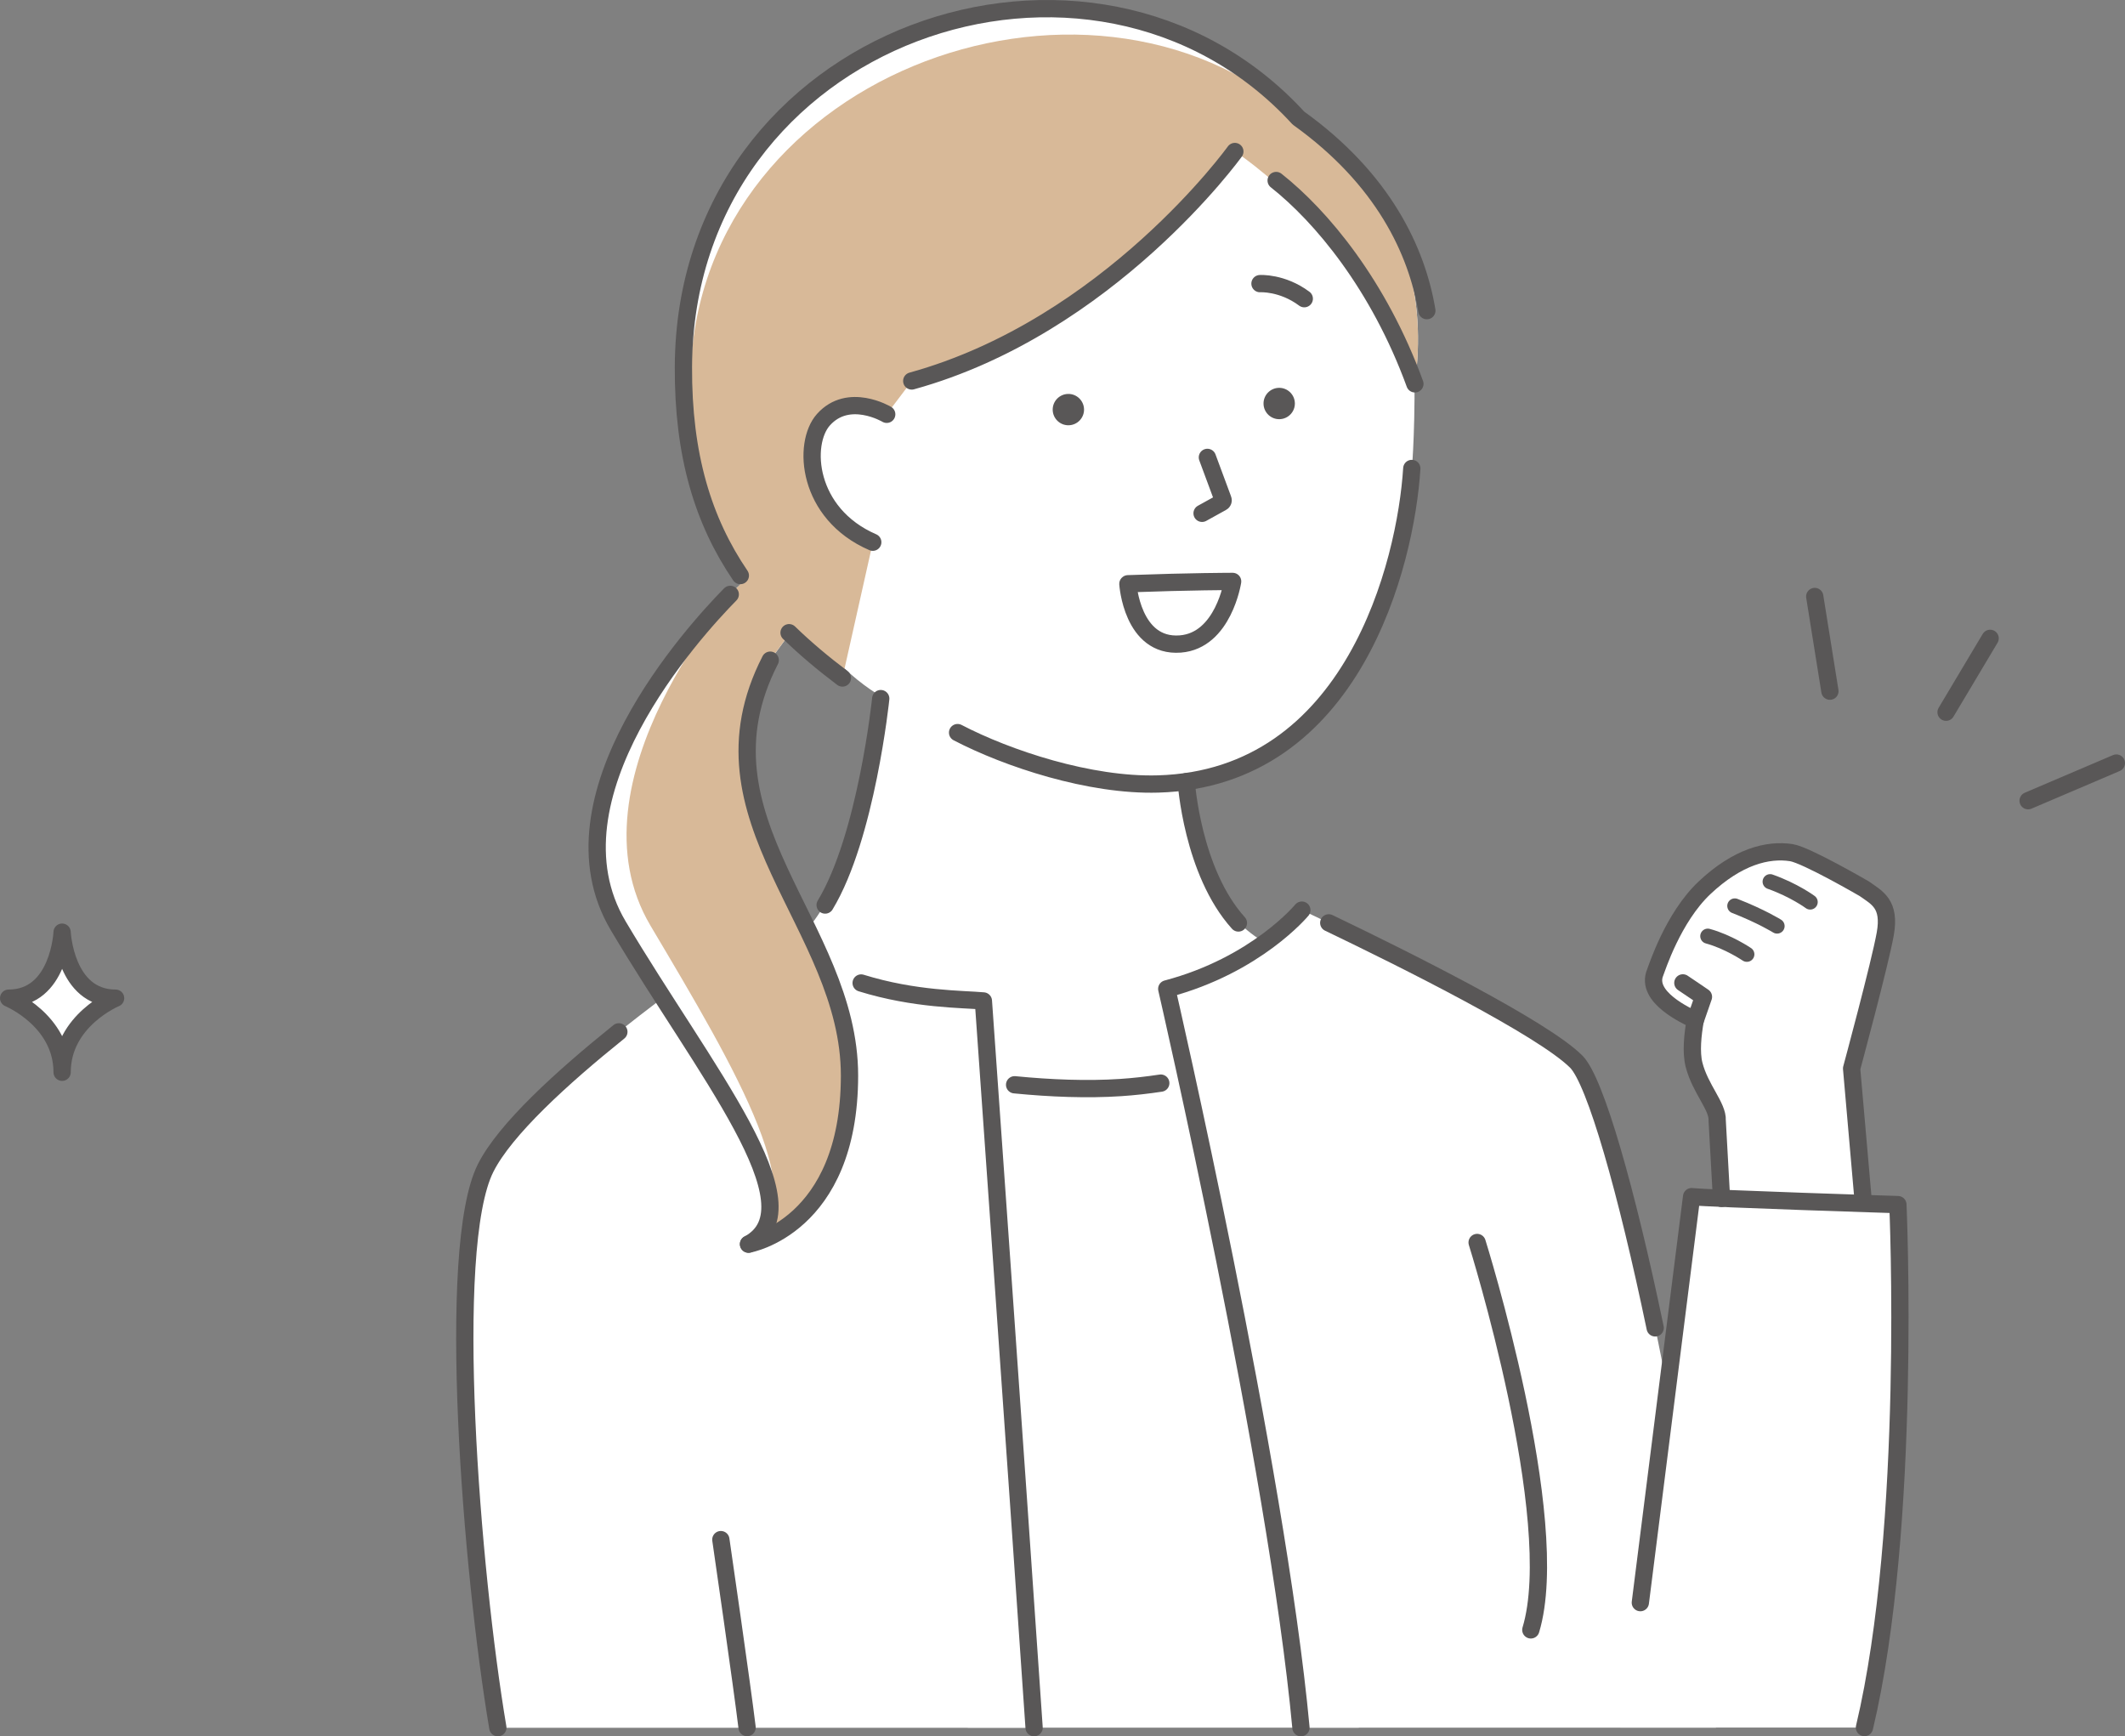
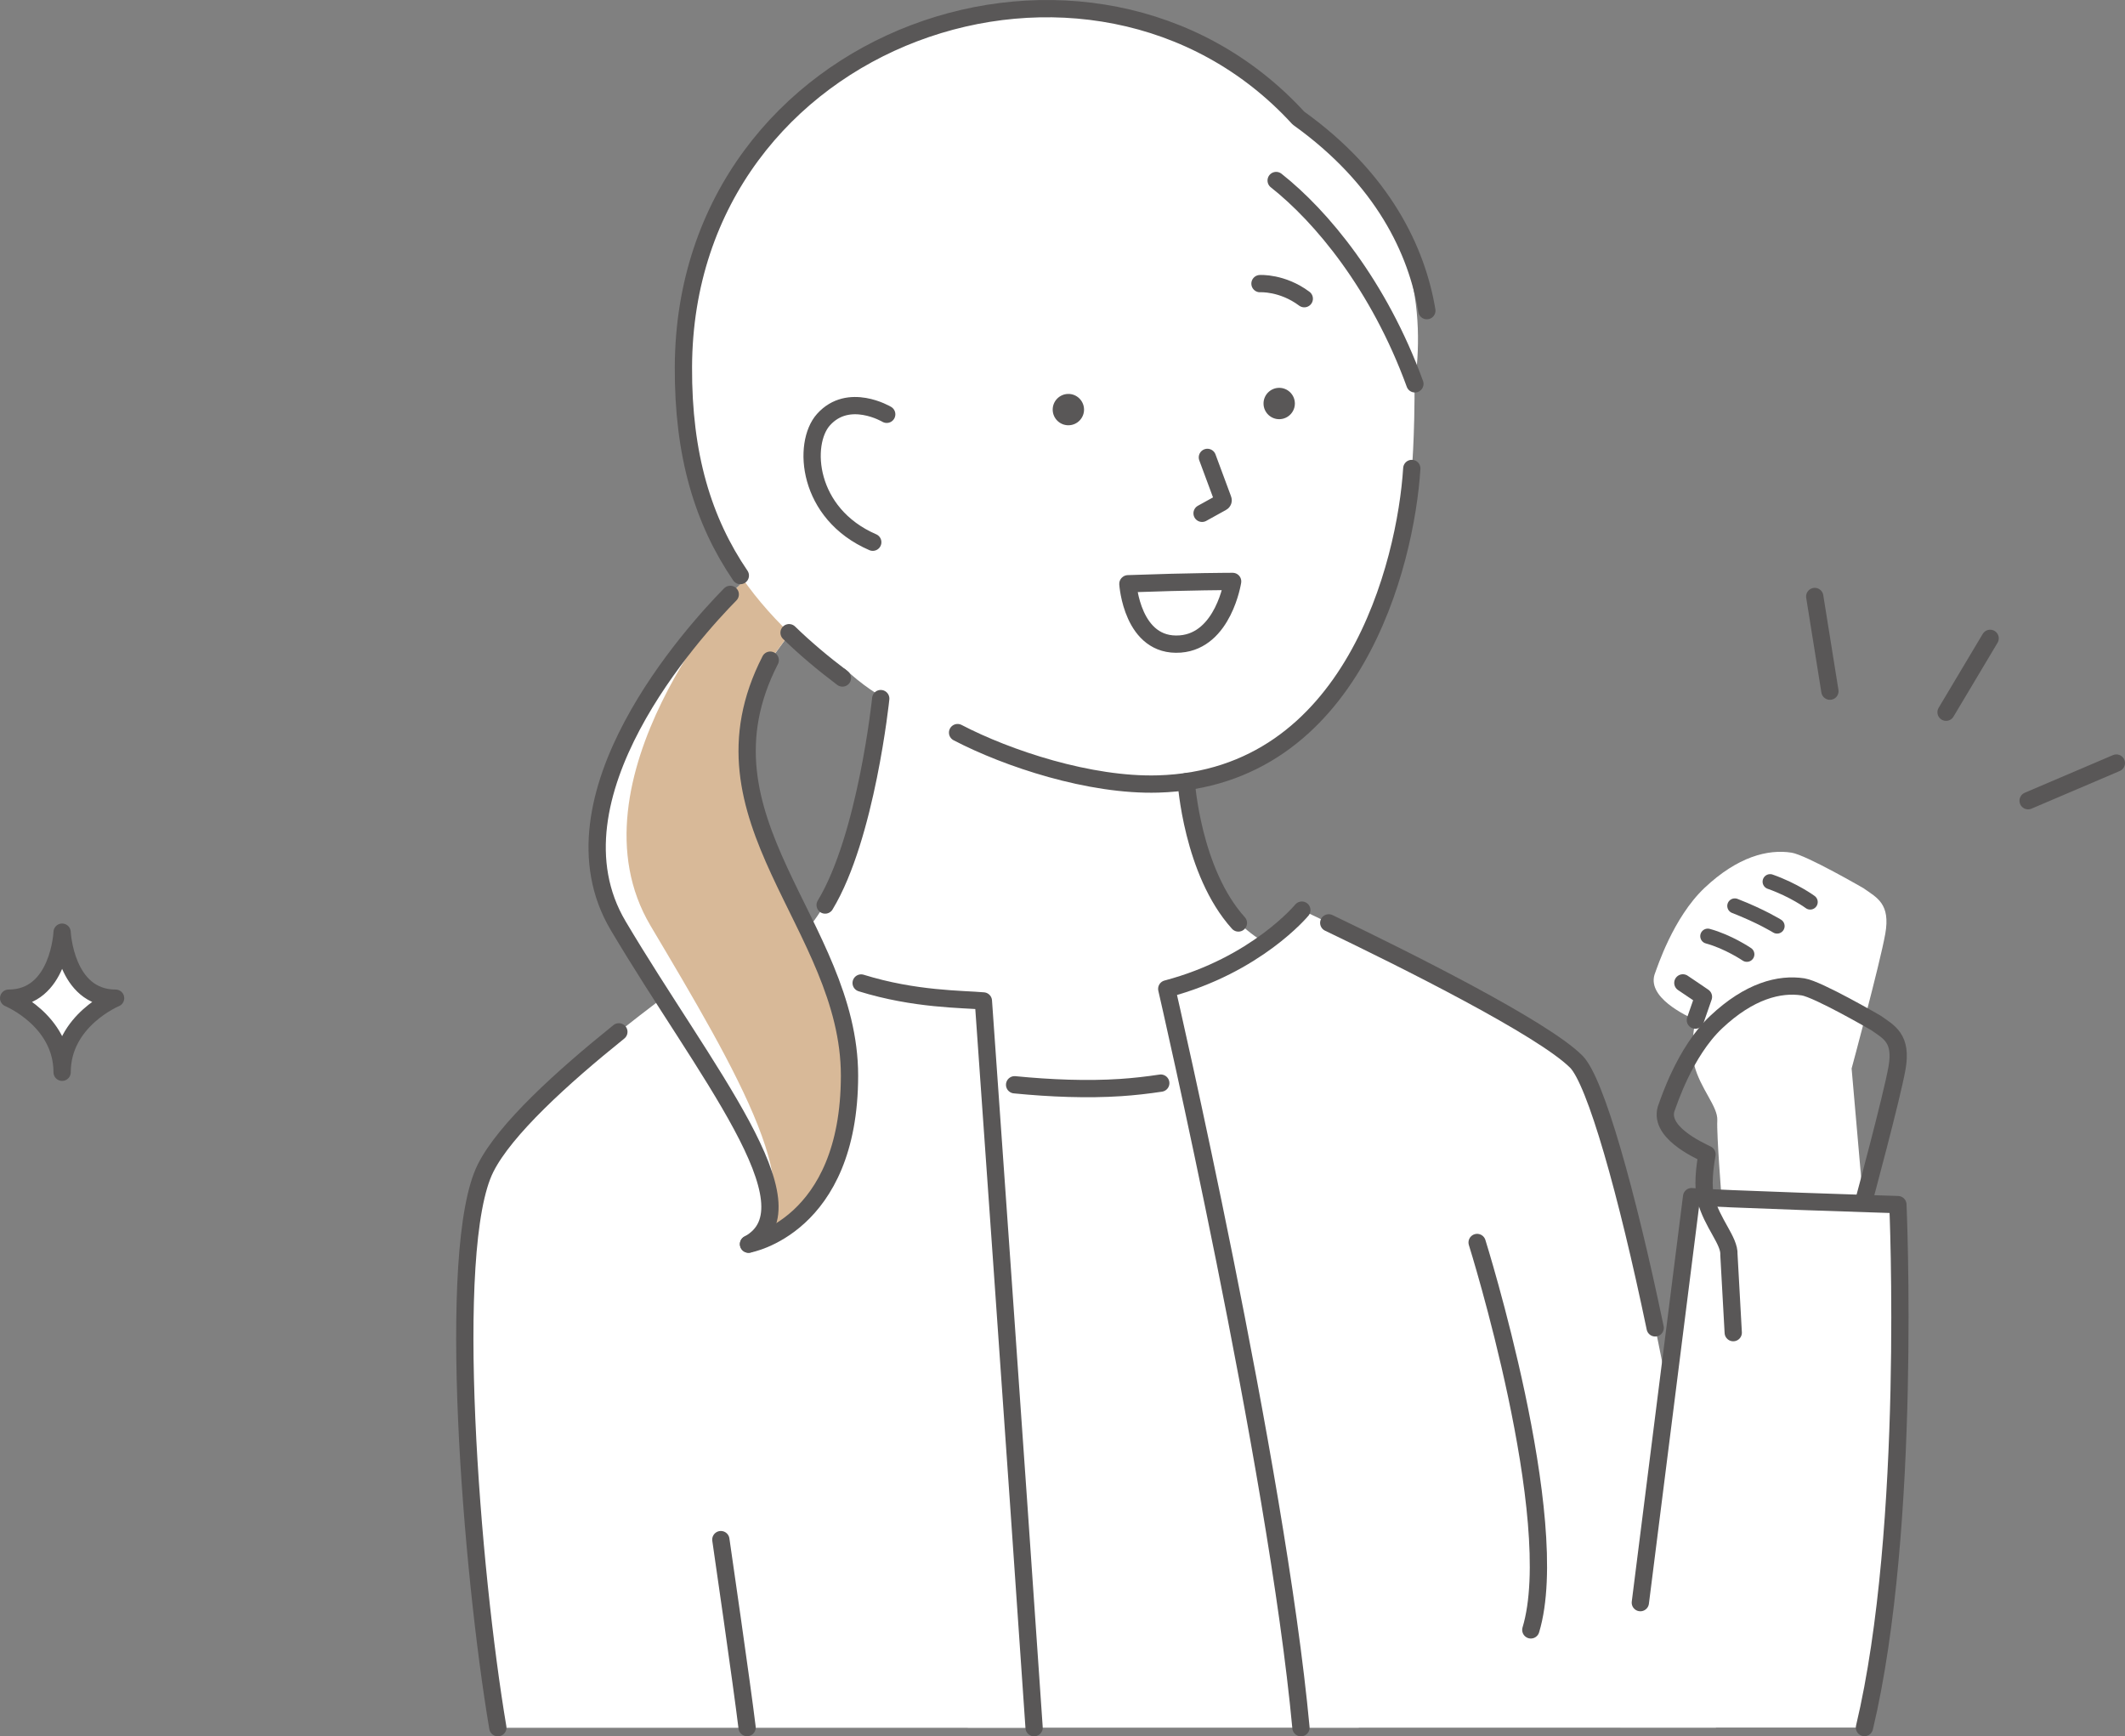
<svg xmlns="http://www.w3.org/2000/svg" id="_レイヤー_2" viewBox="0 0 191.91 156.78">
  <rect x="0" y="0" width="191.91" height="156.78" fill="#808080" stroke="none" />
  <defs>
    <style>.cls-1{fill:#595757;}.cls-2{stroke-width:1.36px;}.cls-2,.cls-3{fill:none;}.cls-2,.cls-3,.cls-4{stroke:#595757;stroke-linecap:round;stroke-linejoin:round;}.cls-3,.cls-4{stroke-width:1.56px;}.cls-5,.cls-4{fill:#fff;}.cls-6{fill:#d8b998;}</style>
  </defs>
  <g id="_レイヤー_2-2">
    <path class="cls-5" d="M93.39,156c-1.59-23.42-4.58-65.62-4.58-65.62-3.01-.28-12.34.05-20.15-6.56,0,0-20.87,13.86-24.8,21.65-3.65,7.24-1.28,36.45,1.1,50.54h48.43Z" />
    <path class="cls-5" d="M110.87,9.95c-11.8-5.53-29.67-1.15-37.11,9.37s-5.41,26.04-2.2,34.13c2.72,6.85,8.43,9.65,8.43,9.65,0,0-2.44,17.83-8.49,22.09l31.89,28.54s12.25-23.66,14.52-27.36c-10.59-1.72-10.77-15.78-10.77-15.78,15.53-2.21,19.85-20.13,20.37-28.28,0,0,.37-4.22.19-10.78-.19-6.83-5.01-16.05-16.82-21.58Z" />
    <path class="cls-5" d="M66.61,53.01s-18.55,17.49-10.78,30.58c7.77,13.09,18.03,25.37,11.77,28.75,0,0,9.11-1.55,9.12-15.21,0-13.66-14.53-23.16-7.16-37.52l2.46-3.37c-1.04-1.81-1.94-3.78-2.76-5.88l-2.64,2.65Z" />
    <path class="cls-5" d="M87.39,156h35.32c-.13-12.99-12.34-59.35-12.34-59.35-2.87.75-5.99,1.34-9.15,1.56-4.9.33-10.59-.23-15.58-1.02l1.76,58.81Z" />
    <path class="cls-6" d="M66.61,53.01s-15.63,17.49-7.86,30.58c7.77,13.09,15.11,25.36,8.85,28.74,0,0,9.11-1.55,9.12-15.21,0-13.66-14.53-23.16-7.16-37.52l2.46-3.37c-1.04-1.81-1.94-3.78-2.76-5.88l-2.64,2.65Z" />
    <path class="cls-3" d="M65.95,53.67c-3.24,3.29-17,18.33-10.12,29.92,7.77,13.09,18.03,25.37,11.77,28.75" />
    <path class="cls-1" d="M114.11,36.47c.02.78.67,1.4,1.45,1.38.78-.02,1.4-.67,1.38-1.45-.02-.78-.67-1.4-1.45-1.38-.78.02-1.4.67-1.38,1.45Z" />
    <path class="cls-1" d="M95.07,37.02c.02.78.67,1.4,1.45,1.38.78-.02,1.4-.67,1.38-1.45-.02-.78-.67-1.4-1.45-1.38-.78.02-1.4.67-1.38,1.45Z" />
    <path class="cls-3" d="M109.04,41.3l1.41,3.8c.04.1,0,.21-.1.26l-1.79.99" />
    <path class="cls-3" d="M113.79,25.61s2-.13,4,1.36" />
    <path class="cls-5" d="M78.83,48.96l-2.75,12.26c-9.05-6.85-14.42-14.46-14.36-28.11.13-30.14,36.98-42.72,55.54-22.46,11.27,8.07,11.28,18.32,10.52,24-5.01-13.74-16.25-20.98-16.25-20.98,0,0-11.37,15.8-29.18,20.72l-2.27,3s-3.44-2.05-5.71.48c-1.93,2.15-1.51,8.49,4.45,11.07Z" />
    <path class="cls-5" d="M117.57,82.18s-4.1,4.97-12.2,7.11c0,0,9.92,42.99,12.12,66.71h37.48c-1.79-22.31-9.23-56.76-12.61-60.13-3.43-3.41-18.79-10.87-24.78-13.69Z" />
-     <path class="cls-6" d="M78.83,48.96l-2.75,12.26c-9.05-6.85-13.56-12.6-13.72-26.24-.31-27.94,35.72-41.35,54.9-24.32,11.27,8.07,11.28,18.32,10.52,24-5.01-13.74-16.25-20.98-16.25-20.98,0,0-11.37,15.8-29.18,20.72l-2.27,3s-3.44-2.05-5.71.48c-1.93,2.15-1.51,8.49,4.45,11.07Z" />
    <path class="cls-3" d="M133.4,112.19s7.86,25.02,4.85,34.98" />
    <path class="cls-3" d="M66.86,51.97c-3.35-4.92-5.18-10.85-5.14-18.85.13-30.14,36.98-42.72,55.54-22.46,7.69,5.51,10.7,12.01,11.6,17.39" />
    <path class="cls-3" d="M71.26,57.13c1.46,1.42,3.07,2.77,4.82,4.09" />
    <path class="cls-3" d="M80.08,37.41s-3.44-2.05-5.71.48c-1.93,2.15-1.51,8.49,4.45,11.07" />
-     <path class="cls-3" d="M111.52,13.68s-11.37,15.8-29.18,20.72" />
    <path class="cls-3" d="M127.78,34.66c-3.26-8.93-8.45-15.14-12.53-18.36" />
    <path class="cls-3" d="M79.54,63.08s-1.29,12.48-5.02,18.64" />
    <path class="cls-3" d="M86.48,66.15c4.49,2.34,11.94,4.82,18.11,4.64,17.61-.51,22.37-19.92,22.91-28.49" />
    <path class="cls-3" d="M101.87,52.71c5.76-.21,9.45-.21,9.45-.21,0,0-.82,5.35-4.73,5.65-4.36.33-4.73-5.43-4.73-5.43Z" />
    <path class="cls-3" d="M107.13,70.58s.53,8.13,4.71,12.76" />
    <path class="cls-3" d="M67.6,112.34s9.11-1.55,9.12-15.21c0-13.66-14.53-23.16-7.16-37.52" />
    <path class="cls-5" d="M148.14,144.71l4.63-36.66c1.86.19,18.63.72,18.63.72,0,0,1.3,29.06-3.02,47.22h-22.04l1.8-11.28Z" />
    <path class="cls-3" d="M117.57,82.18s-4.1,4.97-12.2,7.11c0,0,9.92,42.99,12.12,66.71" />
    <path class="cls-3" d="M149.48,119.9c-2.57-12.32-5.39-22.3-7.13-24.04-3.03-3.02-15.39-9.19-22.35-12.53" />
    <path class="cls-3" d="M55.89,93.17c-5.14,4.13-10.28,8.81-12.03,12.29-3.65,7.24-1.28,36.45,1.1,50.54" />
    <path class="cls-5" d="M168.36,80.24s-5.23-3.04-6.57-3.25c-2.13-.33-4.86.36-7.85,3.18-2.85,2.69-4.3,7.27-4.45,7.64-.93,2.23,2.84,3.91,3.62,4.3-.23,1.29-.4,2.9-.11,4.03.56,2.19,2.16,3.77,2.09,5.03-.07,1.26.39,7.04.39,7.04l12.8.39-1.06-12.12s2.56-9.46,3.04-12.16c.48-2.7-.73-3.25-1.91-4.08Z" />
    <path class="cls-2" d="M163.48,81.45s-1.46-1.08-3.62-1.84" />
    <path class="cls-2" d="M160.49,83.62s-1.47-.91-3.82-1.82" />
    <path class="cls-2" d="M157.76,86.17s-1.68-1.14-3.53-1.64" />
    <path class="cls-3" d="M153.11,92.11l.73-2.1s-.93-.64-1.86-1.26" />
-     <path class="cls-3" d="M168.28,108.6l-1.06-12.12s2.56-9.46,3.04-12.16c.48-2.7-.73-3.25-1.91-4.08,0,0-5.23-3.04-6.57-3.25-2.13-.33-4.86.36-7.85,3.18-2.85,2.69-4.3,7.27-4.45,7.64-.93,2.23,2.84,3.91,3.62,4.3-.23,1.29-.4,2.9-.11,4.03.56,2.19,2.16,3.77,2.09,5.03l.39,7.04" />
+     <path class="cls-3" d="M168.28,108.6s2.56-9.46,3.04-12.16c.48-2.7-.73-3.25-1.91-4.08,0,0-5.23-3.04-6.57-3.25-2.13-.33-4.86.36-7.85,3.18-2.85,2.69-4.3,7.27-4.45,7.64-.93,2.23,2.84,3.91,3.62,4.3-.23,1.29-.4,2.9-.11,4.03.56,2.19,2.16,3.77,2.09,5.03l.39,7.04" />
    <path class="cls-3" d="M148.14,144.71l4.63-36.66c1.86.19,18.63.72,18.63.72,0,0,1.3,29.06-3.02,47.22" />
    <path class="cls-3" d="M93.39,156c-1.59-23.42-4.58-65.62-4.58-65.62-1.87-.17-6.18-.11-11.04-1.62" />
    <path class="cls-3" d="M104.83,97.8c-1.19.18-2.4.32-3.62.4-3.01.2-6.32.07-9.58-.25" />
    <path class="cls-3" d="M65.1,139.02s1.94,13.36,2.37,16.97" />
    <line class="cls-3" x1="191.13" y1="68.9" x2="183.16" y2="72.3" />
    <line class="cls-3" x1="165.26" y1="62.41" x2="163.89" y2="53.86" />
    <line class="cls-3" x1="179.73" y1="57.64" x2="175.75" y2="64.31" />
    <path class="cls-4" d="M5.61,96.82c0-4.69,4.83-6.69,4.83-6.69-4.56,0-4.83-5.96-4.83-5.96,0,0-.27,5.96-4.83,5.96,0,0,4.83,2,4.83,6.69Z" />
  </g>
</svg>